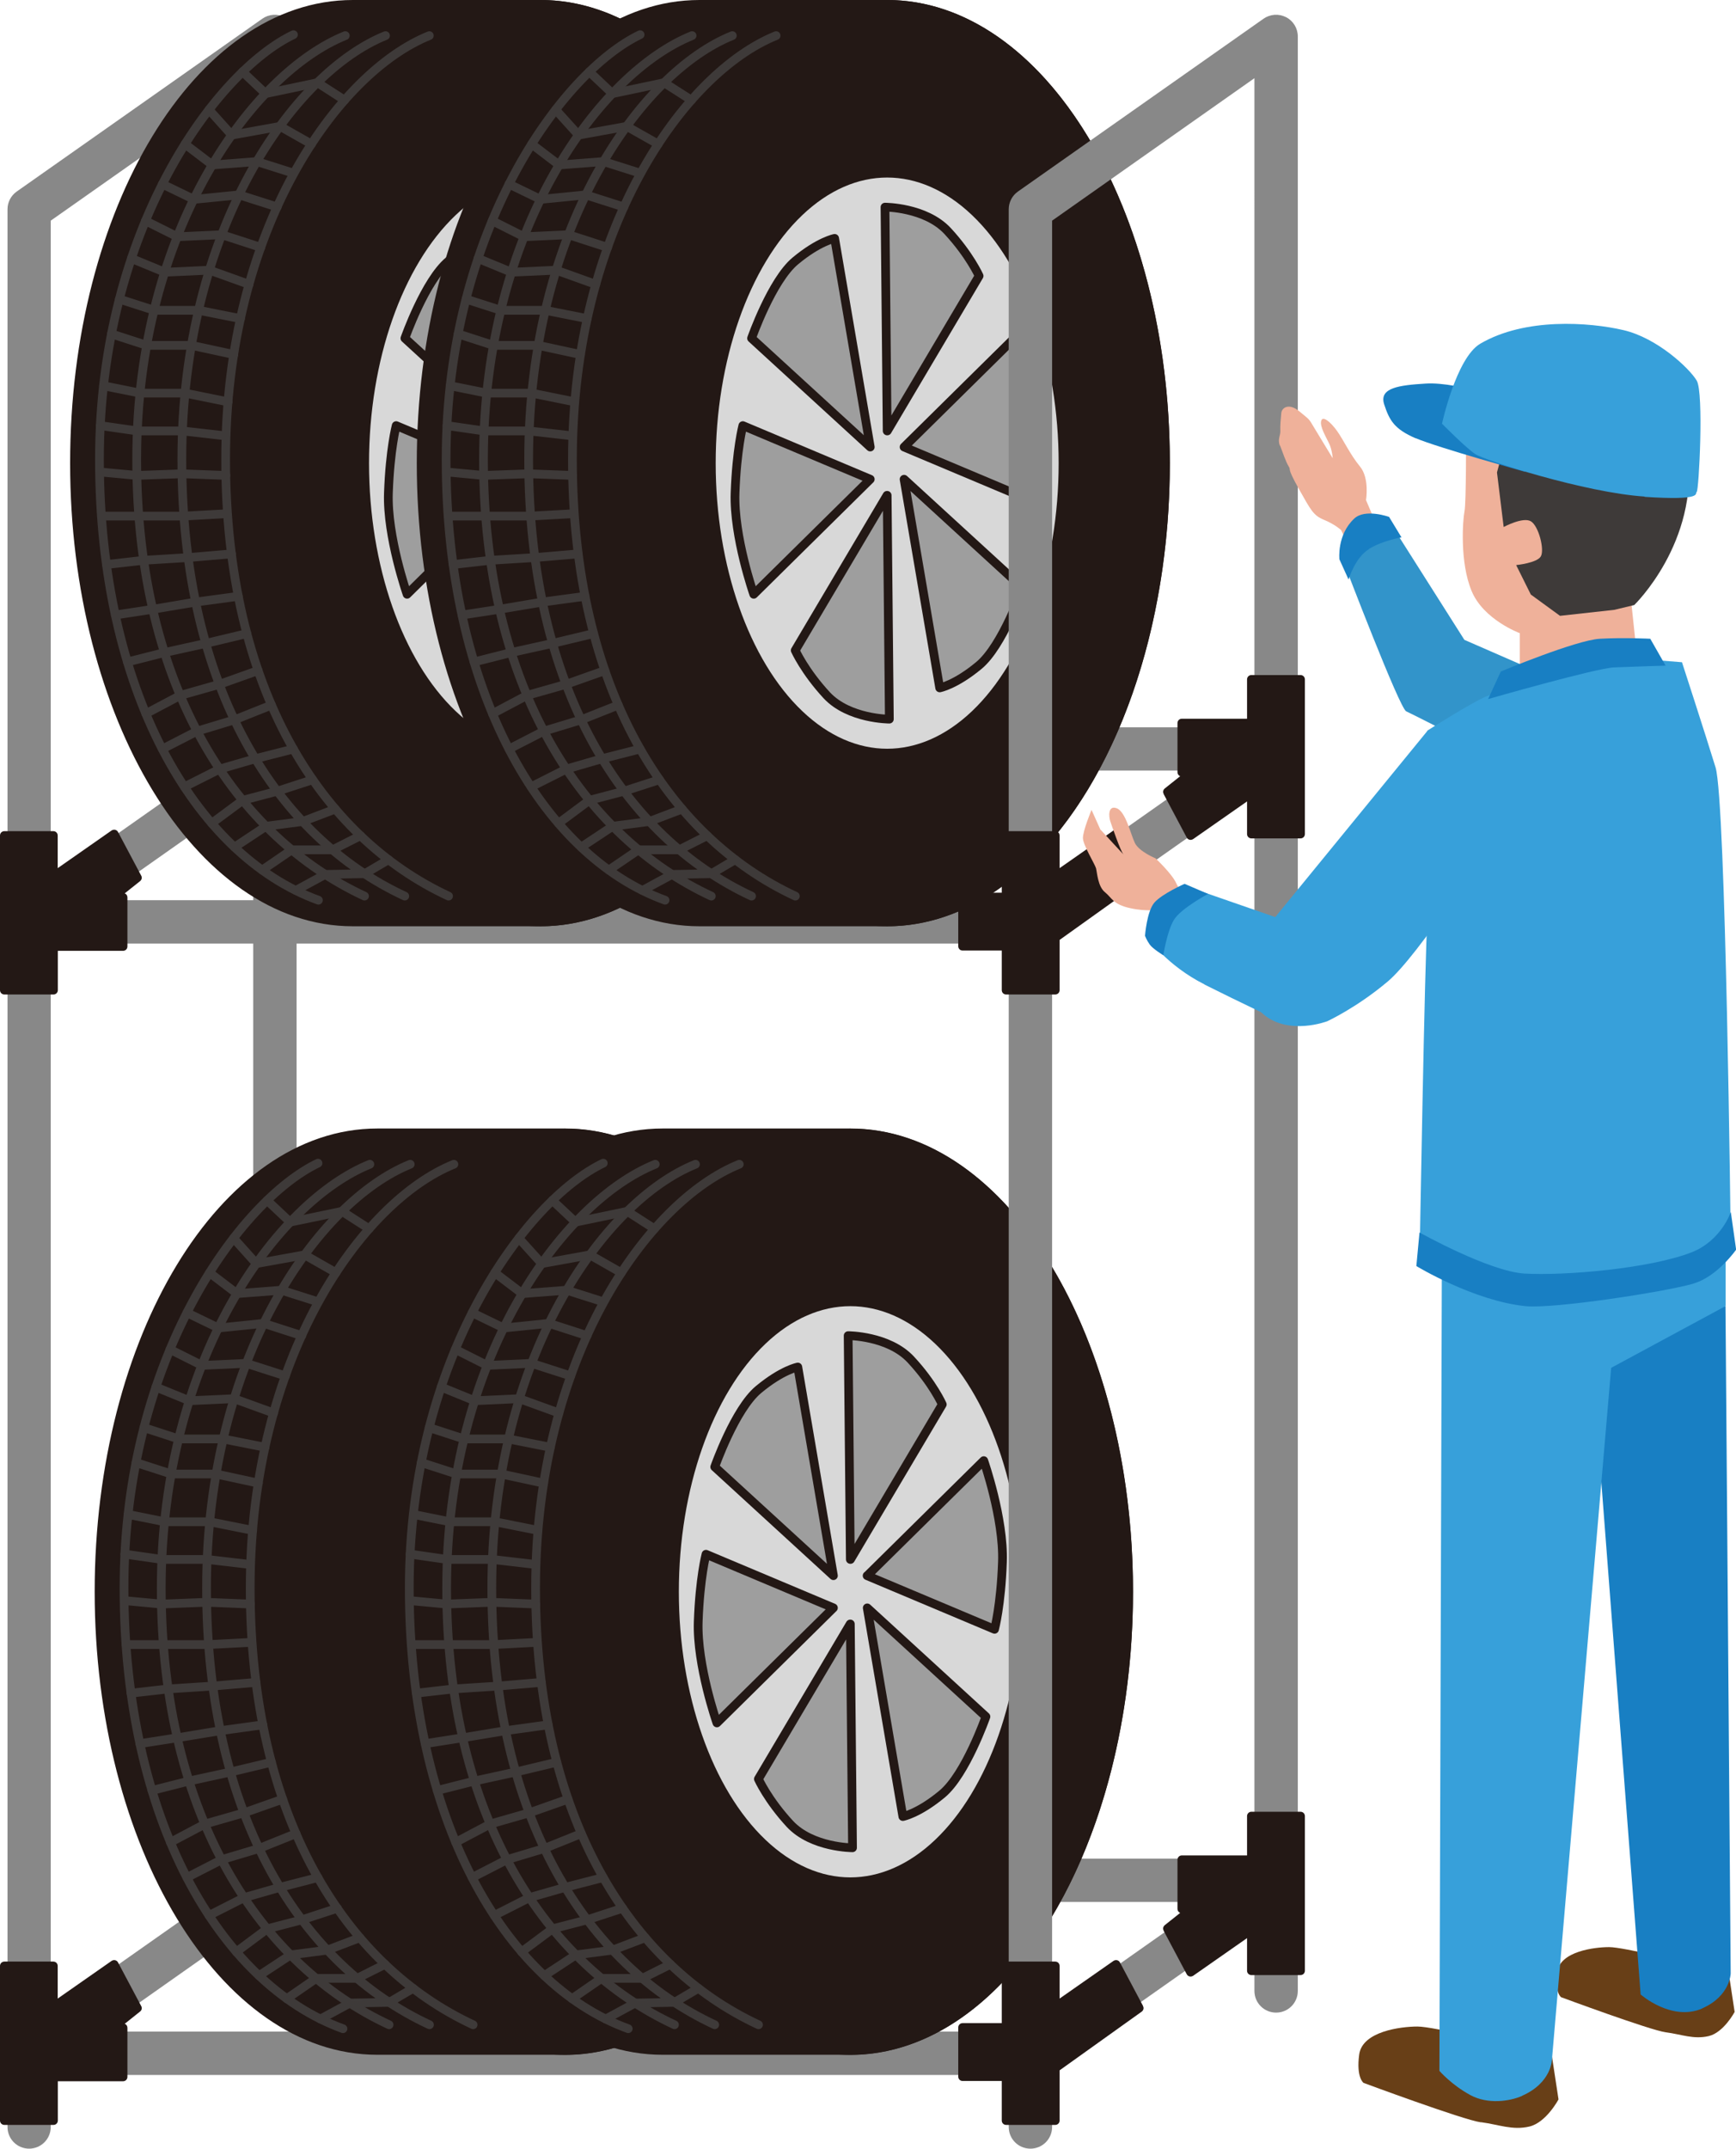
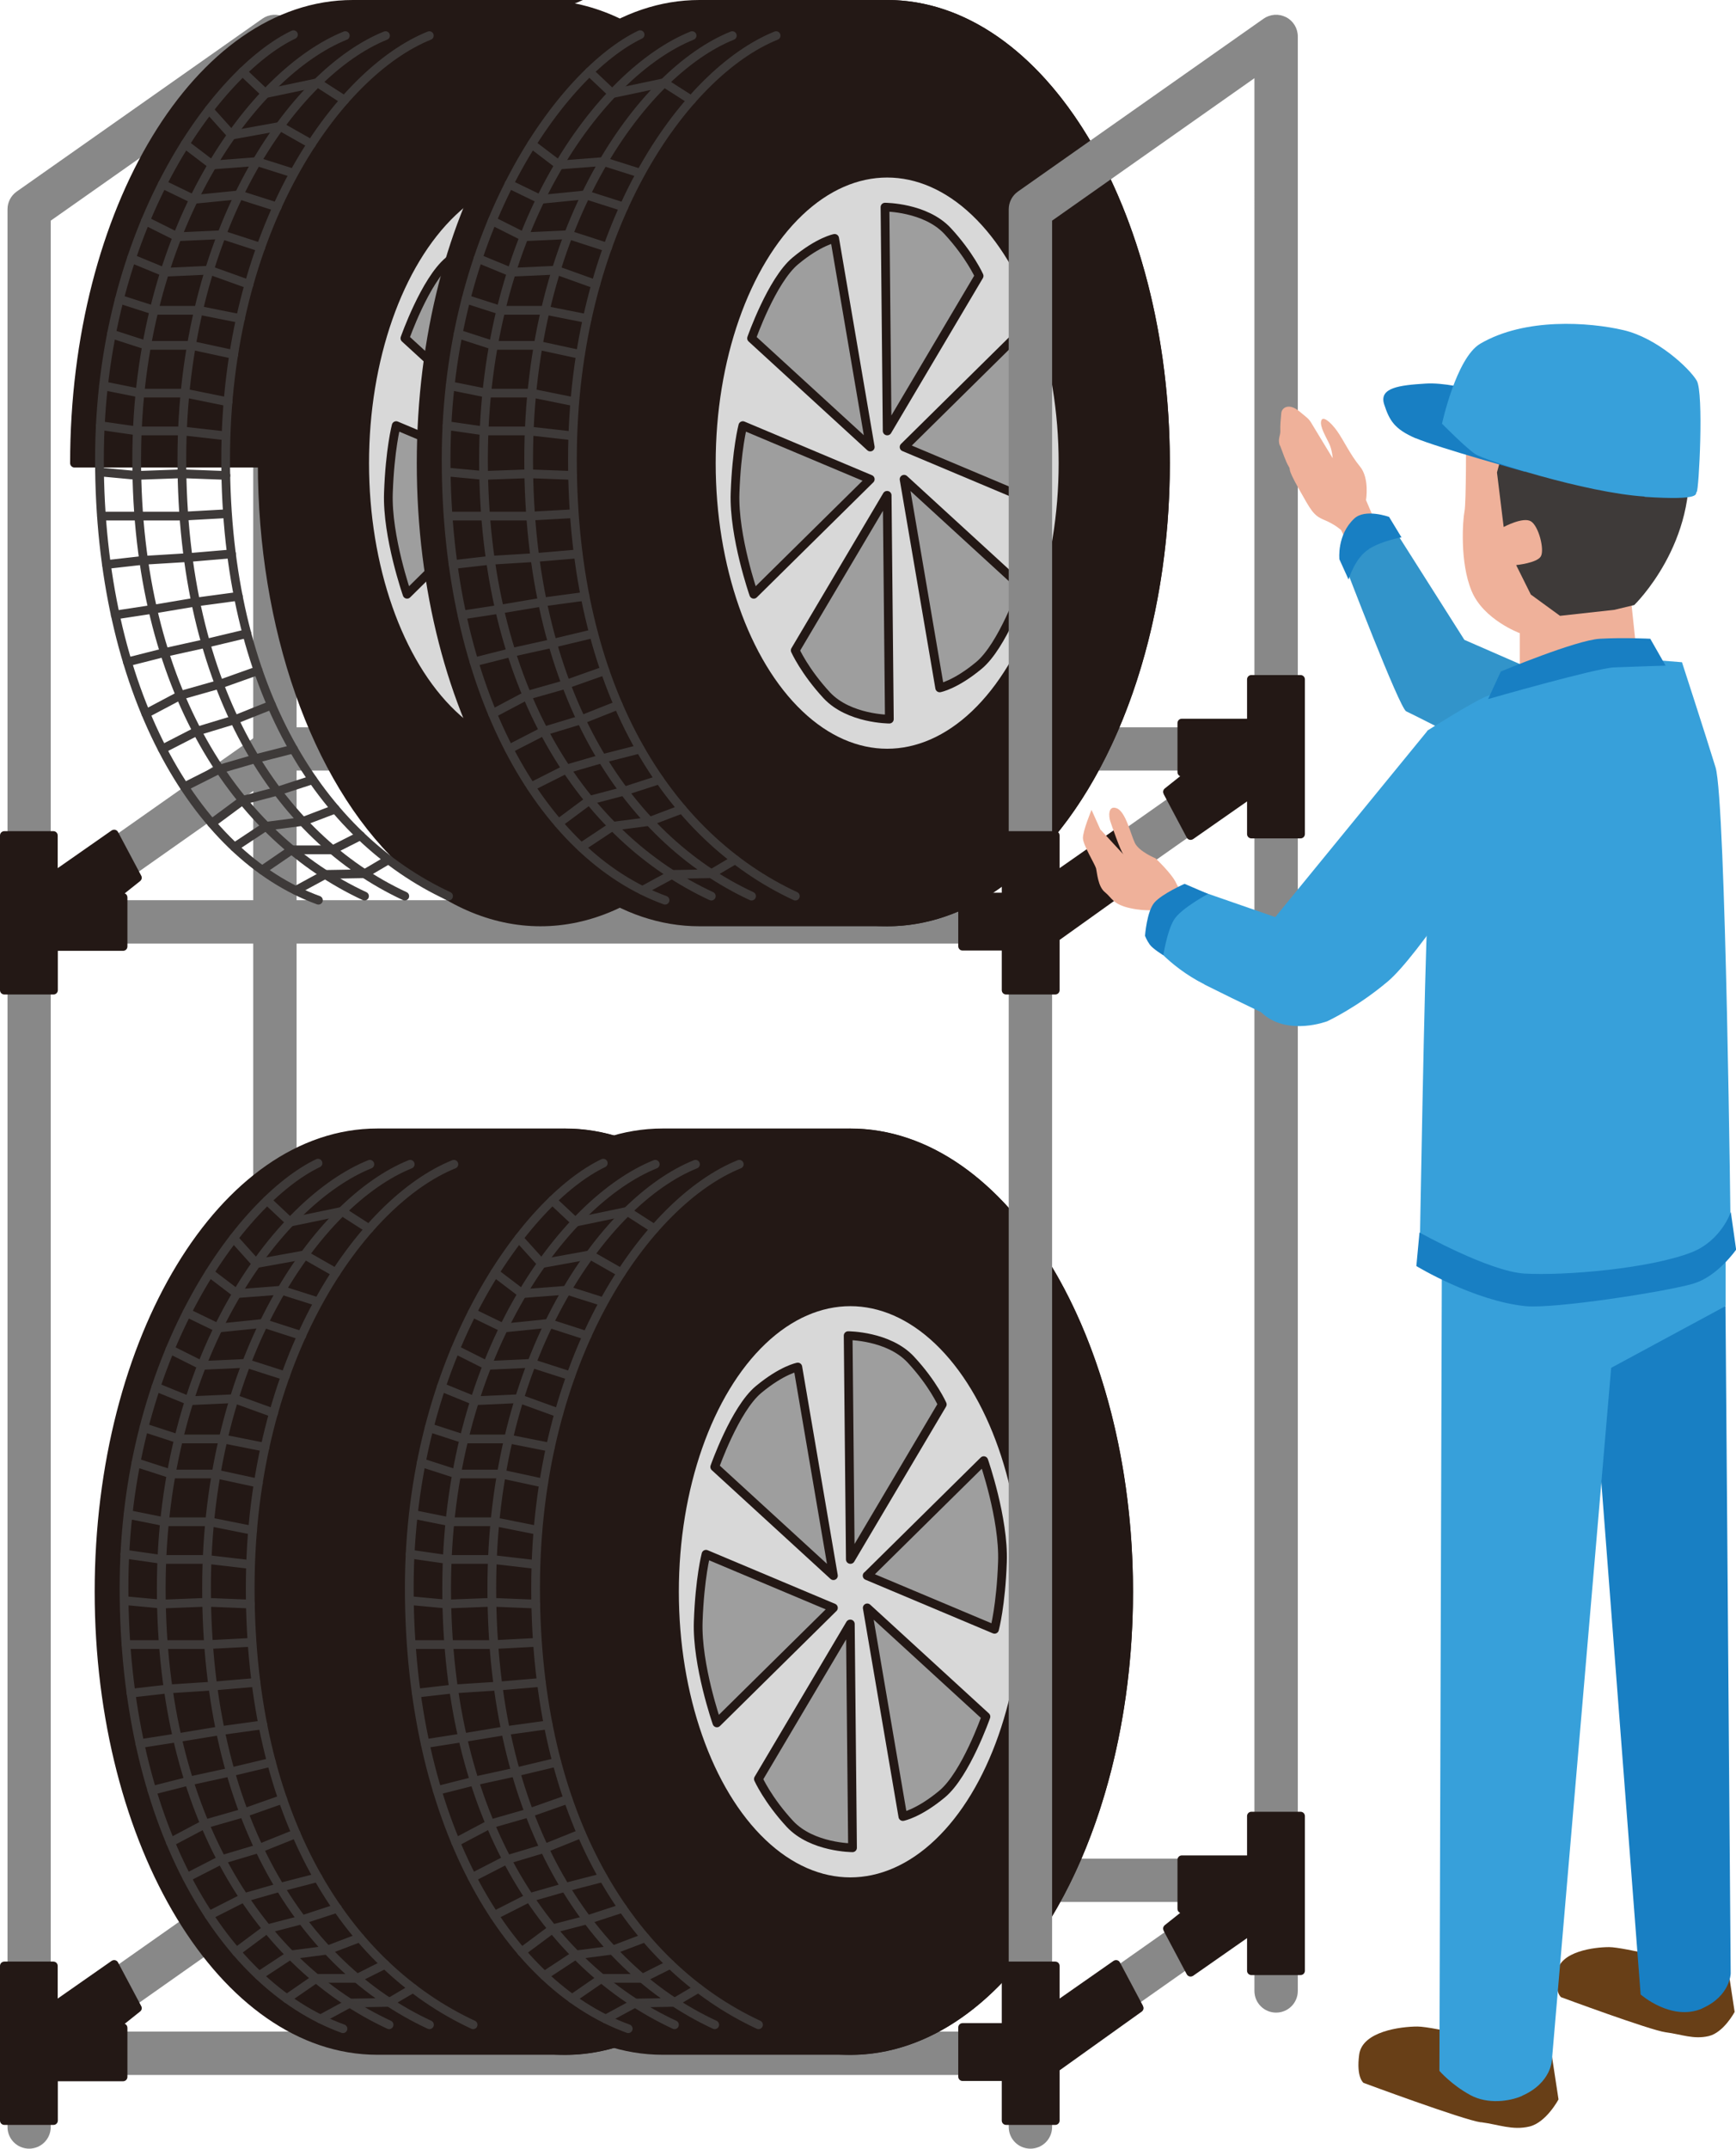
<svg xmlns="http://www.w3.org/2000/svg" id="_レイヤー_2" viewBox="0 0 127.25 157.46">
  <defs>
    <style>.cls-1{fill:#9e9e9e;}.cls-1,.cls-2,.cls-3{stroke:#231815;}.cls-1,.cls-2,.cls-3,.cls-4{stroke-linecap:round;stroke-linejoin:round;stroke-width:.64px;}.cls-5{fill:#3e3a39;}.cls-6{fill:#683f17;}.cls-2,.cls-7{fill:#231815;}.cls-8{fill:#37a0da;}.cls-3{fill:#d8d8d8;}.cls-9{fill:#3294ca;}.cls-10{fill:#efb19a;}.cls-4{fill:none;stroke:#3e3a39;}.cls-11{fill:#187fc3;}.cls-12{fill:#888;}</style>
  </defs>
  <g id="_デザイン">
    <path class="cls-12" d="M2.14,157.46c-.88,0-1.59-.71-1.59-1.59V15.34c0-.52.25-1,.67-1.3L19.23,1.37c.49-.34,1.12-.38,1.65-.11.53.27.86.82.86,1.41v143.23c0,.88-.71,1.59-1.59,1.59s-1.59-.71-1.59-1.59V5.73L3.72,16.17v139.7c0,.88-.71,1.59-1.59,1.59Z" />
    <path class="cls-12" d="M75.53,69.15H2.19c-.69,0-1.3-.45-1.51-1.11-.21-.66.03-1.38.6-1.78l18.01-12.67c.27-.19.59-.29.91-.29h73.34c.69,0,1.31.45,1.51,1.11.21.66-.03,1.38-.6,1.78l-18.01,12.67c-.27.19-.59.29-.91.29ZM7.2,65.97h67.83l13.49-9.5H20.69l-13.49,9.5Z" />
    <path class="cls-12" d="M75.53,152.06H2.19c-.69,0-1.3-.45-1.51-1.11-.21-.66.03-1.38.6-1.78l18.01-12.67c.27-.19.59-.29.91-.29h73.34c.69,0,1.31.45,1.51,1.11.21.66-.03,1.38-.6,1.78l-18.01,12.67c-.27.19-.59.29-.91.29ZM7.2,148.88h67.83l13.49-9.5H20.69l-13.49,9.5Z" />
    <ellipse class="cls-2" cx="39.62" cy="33.94" rx="20.4" ry="33.62" />
-     <path class="cls-2" d="M39.62.32h-13.76C14.59.32,5.46,15.37,5.46,33.94s9.13,33.62,20.4,33.62h13.76c11.27,0,20.4-15.05,20.4-33.62S50.89.32,39.62.32Z" />
+     <path class="cls-2" d="M39.62.32h-13.76C14.59.32,5.46,15.37,5.46,33.94h13.76c11.27,0,20.4-15.05,20.4-33.62S50.89.32,39.62.32Z" />
    <ellipse class="cls-3" cx="39.62" cy="33.94" rx="12.89" ry="21.25" />
    <path class="cls-1" d="M39.62,31.58l-.16-16.4s2.96,0,4.59,1.75c1.62,1.75,2.31,3.29,2.31,3.29l-6.73,11.36Z" />
    <path class="cls-1" d="M39.62,36.3l.16,16.4s-2.96,0-4.59-1.75c-1.62-1.75-2.31-3.29-2.31-3.29l6.73-11.36Z" />
    <path class="cls-1" d="M40.86,32.76l8.54-8.43s1.48,4.23,1.37,7.42c-.11,3.19-.58,4.94-.58,4.94l-9.34-3.93Z" />
    <path class="cls-1" d="M38.38,35.12l-8.54,8.43s-1.48-4.23-1.37-7.42c.11-3.19.57-4.94.57-4.94l9.34,3.93Z" />
    <path class="cls-1" d="M40.86,35.12l8.7,7.97s-1.48,4.23-3.21,5.67c-1.73,1.44-2.88,1.65-2.88,1.65l-2.61-15.29Z" />
    <path class="cls-1" d="M38.38,32.76l-8.7-7.97s1.48-4.23,3.21-5.67c1.73-1.44,2.88-1.65,2.88-1.65l2.61,15.29Z" />
    <path class="cls-4" d="M21.51,2.54c-5.67,2.71-14.22,14.23-14.22,31.13s6.97,29,16.05,32.3" />
    <path class="cls-4" d="M25.31,2.61c-6.73,2.71-15.29,14.15-15.29,31.05s7.4,27.69,16.7,32.01" />
    <path class="cls-4" d="M28.26,2.61c-6.73,2.71-14.93,14.15-14.93,31.05s7.04,27.69,16.34,32.01" />
    <path class="cls-4" d="M31.47,2.61c-6.73,2.71-14.93,14.15-14.93,31.05s7.04,27.69,16.34,32.01" />
    <polyline class="cls-4" points="17.78 5.26 19.47 6.86 23.27 6.06 25.26 7.34" />
    <polyline class="cls-4" points="15.32 8.04 16.99 9.9 20.53 9.26 22.83 10.56" />
    <polyline class="cls-4" points="13.56 10.56 15.57 12.09 18.83 11.84 21.51 12.69" />
    <polyline class="cls-4" points="11.9 13.49 14.21 14.61 17.53 14.28 20.32 15.17" />
    <polyline class="cls-4" points="10.66 16.18 13 17.35 16.26 17.2 19.12 18.13" />
    <polyline class="cls-4" points="9.63 18.94 12.08 19.95 15.36 19.8 18.26 20.84" />
    <polyline class="cls-4" points="8.75 21.92 11.3 22.74 14.56 22.74 17.63 23.35" />
    <polyline class="cls-4" points="8.17 24.47 10.76 25.31 14.04 25.31 17.14 25.98" />
    <polyline class="cls-4" points="21.69 65.25 23.84 64.08 26.73 64.03 28.48 63" />
    <polyline class="cls-4" points="26.43 61.24 24.37 62.28 21.38 62.28 19.22 63.76" />
    <polyline class="cls-4" points="24.58 59.29 22.19 60.2 19.5 60.55 17.19 62.08" />
    <polyline class="cls-4" points="15.52 60.33 17.79 58.65 20.33 57.98 22.92 57.14" />
    <polyline class="cls-4" points="21.51 54.89 18.72 55.6 16.1 56.36 13.52 57.66" />
    <polyline class="cls-4" points="11.9 54.89 14.45 53.58 17.19 52.75 19.9 51.67" />
    <polyline class="cls-4" points="7.59 28.27 10.27 28.81 13.57 28.81 16.72 29.45" />
    <polyline class="cls-4" points="10.69 52.3 13.22 50.96 16.08 50.15 18.92 49.14" />
    <polyline class="cls-4" points="7.35 31.19 10.07 31.58 13.38 31.58 16.54 31.94" />
    <polyline class="cls-4" points="7.35 34.59 10.03 34.84 13.35 34.72 16.56 34.84" />
    <polyline class="cls-4" points="18.1 46.43 15.09 47.15 12.06 47.82 9.34 48.51" />
    <polyline class="cls-4" points="8.45 45.07 11.2 44.65 14.35 44.12 17.47 43.7" />
    <polyline class="cls-4" points="7.8 41.37 10.54 41.06 13.8 40.86 16.97 40.59" />
    <polyline class="cls-4" points="7.44 37.82 10.18 37.82 13.48 37.82 16.56 37.65" />
    <ellipse class="cls-2" cx="65.03" cy="33.94" rx="20.4" ry="33.62" />
    <path class="cls-2" d="M65.03.32h-13.76c-11.27,0-20.4,15.05-20.4,33.62s9.13,33.62,20.4,33.62h13.76c11.27,0,20.4-15.05,20.4-33.62S76.3.32,65.03.32Z" />
    <ellipse class="cls-3" cx="65.03" cy="33.94" rx="12.89" ry="21.25" />
    <path class="cls-1" d="M65.03,31.58l-.16-16.4s2.96,0,4.59,1.75c1.62,1.75,2.31,3.29,2.31,3.29l-6.73,11.36Z" />
    <path class="cls-1" d="M65.03,36.3l.16,16.4s-2.96,0-4.59-1.75c-1.62-1.75-2.31-3.29-2.31-3.29l6.73-11.36Z" />
    <path class="cls-1" d="M66.27,32.76l8.54-8.43s1.48,4.23,1.37,7.42c-.11,3.19-.57,4.94-.57,4.94l-9.34-3.93Z" />
    <path class="cls-1" d="M63.79,35.12l-8.54,8.43s-1.48-4.23-1.37-7.42c.11-3.19.57-4.94.57-4.94l9.34,3.93Z" />
    <path class="cls-1" d="M66.27,35.12l8.7,7.97s-1.48,4.23-3.21,5.67c-1.73,1.44-2.88,1.65-2.88,1.65l-2.61-15.29Z" />
    <path class="cls-1" d="M63.79,32.76l-8.7-7.97s1.48-4.23,3.21-5.67c1.73-1.44,2.88-1.65,2.88-1.65l2.61,15.29Z" />
    <path class="cls-4" d="M46.92,2.54c-5.67,2.71-14.22,14.23-14.22,31.13s6.97,29,16.05,32.3" />
    <path class="cls-4" d="M50.73,2.61c-6.73,2.71-15.29,14.15-15.29,31.05s7.4,27.69,16.7,32.01" />
    <path class="cls-4" d="M53.68,2.61c-6.73,2.71-14.93,14.15-14.93,31.05s7.04,27.69,16.34,32.01" />
    <path class="cls-4" d="M56.89,2.61c-6.73,2.71-14.93,14.15-14.93,31.05s7.04,27.69,16.34,32.01" />
    <polyline class="cls-4" points="43.2 5.26 44.89 6.86 48.68 6.06 50.68 7.34" />
-     <polyline class="cls-4" points="40.73 8.04 42.41 9.9 45.94 9.26 48.24 10.56" />
    <polyline class="cls-4" points="38.97 10.56 40.98 12.09 44.24 11.84 46.92 12.69" />
    <polyline class="cls-4" points="37.31 13.49 39.62 14.61 42.94 14.28 45.73 15.17" />
    <polyline class="cls-4" points="36.08 16.18 38.41 17.35 41.67 17.2 44.54 18.13" />
    <polyline class="cls-4" points="35.04 18.94 37.49 19.95 40.77 19.8 43.67 20.84" />
    <polyline class="cls-4" points="34.16 21.92 36.71 22.74 39.97 22.74 43.04 23.35" />
    <polyline class="cls-4" points="33.58 24.47 36.17 25.31 39.45 25.31 42.55 25.98" />
    <polyline class="cls-4" points="47.1 65.25 49.26 64.08 52.14 64.03 53.89 63" />
-     <polyline class="cls-4" points="51.84 61.24 49.78 62.28 46.8 62.28 44.63 63.76" />
    <polyline class="cls-4" points="50 59.29 47.6 60.2 44.91 60.55 42.6 62.08" />
    <polyline class="cls-4" points="40.94 60.33 43.2 58.65 45.74 57.98 48.34 57.14" />
    <polyline class="cls-4" points="46.92 54.89 44.13 55.6 41.51 56.36 38.93 57.66" />
    <polyline class="cls-4" points="37.31 54.89 39.86 53.58 42.6 52.75 45.32 51.67" />
    <polyline class="cls-4" points="33 28.27 35.68 28.81 38.98 28.81 42.13 29.45" />
    <polyline class="cls-4" points="36.1 52.3 38.63 50.96 41.49 50.15 44.34 49.14" />
    <polyline class="cls-4" points="32.77 31.19 35.48 31.58 38.79 31.58 41.96 31.94" />
    <polyline class="cls-4" points="32.77 34.59 35.44 34.84 38.76 34.72 41.97 34.84" />
    <polyline class="cls-4" points="43.51 46.43 40.5 47.15 37.47 47.82 34.75 48.51" />
    <polyline class="cls-4" points="33.87 45.07 36.61 44.65 39.76 44.12 42.88 43.7" />
    <polyline class="cls-4" points="33.22 41.37 35.95 41.06 39.21 40.86 42.38 40.59" />
    <polyline class="cls-4" points="32.85 37.82 35.6 37.82 38.9 37.82 41.97 37.65" />
    <ellipse class="cls-2" cx="41.42" cy="116.65" rx="20.4" ry="33.62" />
    <path class="cls-2" d="M41.42,83.02h-13.76c-11.27,0-20.4,15.05-20.4,33.62s9.13,33.62,20.4,33.62h13.76c11.27,0,20.4-15.05,20.4-33.62s-9.13-33.62-20.4-33.62Z" />
    <ellipse class="cls-3" cx="41.42" cy="116.65" rx="12.89" ry="21.25" />
    <path class="cls-1" d="M41.42,114.28l-.16-16.4s2.96,0,4.59,1.75c1.62,1.75,2.31,3.29,2.31,3.29l-6.73,11.36Z" />
    <path class="cls-1" d="M41.42,119.01l.16,16.4s-2.96,0-4.59-1.75c-1.62-1.75-2.31-3.29-2.31-3.29l6.73-11.36Z" />
    <path class="cls-1" d="M42.66,115.47l8.54-8.43s1.48,4.23,1.37,7.42c-.11,3.19-.57,4.94-.57,4.94l-9.34-3.93Z" />
    <path class="cls-1" d="M40.18,117.83l-8.54,8.43s-1.48-4.23-1.37-7.42c.11-3.19.57-4.94.57-4.94l9.34,3.93Z" />
    <path class="cls-1" d="M42.66,117.83l8.7,7.97s-1.48,4.23-3.21,5.67c-1.73,1.44-2.88,1.65-2.88,1.65l-2.61-15.29Z" />
    <path class="cls-1" d="M40.18,115.47l-8.7-7.97s1.48-4.23,3.21-5.67c1.73-1.44,2.88-1.65,2.88-1.65l2.61,15.29Z" />
    <path class="cls-4" d="M23.31,85.24c-5.67,2.71-14.22,14.23-14.22,31.13s6.97,29,16.05,32.3" />
    <path class="cls-4" d="M27.11,85.32c-6.73,2.71-15.29,14.15-15.29,31.05s7.4,27.69,16.7,32.01" />
    <path class="cls-4" d="M30.07,85.32c-6.73,2.71-14.93,14.15-14.93,31.05s7.04,27.69,16.34,32.01" />
    <path class="cls-4" d="M33.27,85.32c-6.73,2.71-14.93,14.15-14.93,31.05s7.04,27.69,16.34,32.01" />
    <polyline class="cls-4" points="19.58 87.97 21.27 89.56 25.07 88.77 27.06 90.05" />
    <polyline class="cls-4" points="17.12 90.74 18.79 92.6 22.33 91.96 24.63 93.27" />
    <polyline class="cls-4" points="15.36 93.27 17.37 94.8 20.63 94.55 23.31 95.4" />
    <polyline class="cls-4" points="13.7 96.2 16.01 97.32 19.33 96.98 22.12 97.88" />
    <polyline class="cls-4" points="12.46 98.89 14.8 100.06 18.06 99.91 20.92 100.83" />
    <polyline class="cls-4" points="11.43 101.65 13.88 102.65 17.16 102.5 20.06 103.55" />
    <polyline class="cls-4" points="10.55 104.62 13.1 105.45 16.36 105.45 19.43 106.06" />
    <polyline class="cls-4" points="9.97 107.18 12.56 108.02 15.84 108.02 18.94 108.69" />
    <polyline class="cls-4" points="23.49 147.96 25.65 146.79 28.53 146.74 30.28 145.71" />
    <polyline class="cls-4" points="28.23 143.95 26.17 144.98 23.18 144.98 21.02 146.47" />
    <polyline class="cls-4" points="26.38 142 23.99 142.91 21.3 143.26 18.99 144.78" />
    <polyline class="cls-4" points="17.32 143.04 19.59 141.35 22.13 140.69 24.73 139.84" />
    <polyline class="cls-4" points="23.31 137.59 20.52 138.31 17.9 139.06 15.32 140.37" />
    <polyline class="cls-4" points="13.7 137.59 16.25 136.28 18.99 135.46 21.7 134.37" />
    <polyline class="cls-4" points="9.39 110.98 12.07 111.52 15.37 111.52 18.52 112.15" />
    <polyline class="cls-4" points="12.49 135.01 15.02 133.67 17.88 132.85 20.72 131.85" />
    <polyline class="cls-4" points="9.15 113.89 11.87 114.28 15.18 114.28 18.35 114.65" />
    <polyline class="cls-4" points="9.15 117.3 11.83 117.55 15.15 117.42 18.36 117.55" />
    <polyline class="cls-4" points="19.9 129.14 16.89 129.86 13.86 130.52 11.14 131.21" />
    <polyline class="cls-4" points="10.25 127.78 13 127.35 16.15 126.83 19.27 126.4" />
    <polyline class="cls-4" points="9.6 124.08 12.34 123.77 15.6 123.56 18.77 123.29" />
    <polyline class="cls-4" points="9.24 120.52 11.98 120.52 15.28 120.52 18.36 120.36" />
    <ellipse class="cls-2" cx="62.33" cy="116.65" rx="20.4" ry="33.62" />
    <path class="cls-2" d="M62.33,83.02h-13.76c-11.27,0-20.4,15.05-20.4,33.62s9.13,33.62,20.4,33.62h13.76c11.27,0,20.4-15.05,20.4-33.62s-9.13-33.62-20.4-33.62Z" />
    <ellipse class="cls-3" cx="62.33" cy="116.65" rx="12.89" ry="21.25" />
    <path class="cls-1" d="M62.33,114.28l-.16-16.4s2.96,0,4.59,1.75,2.31,3.29,2.31,3.29l-6.73,11.36Z" />
    <path class="cls-1" d="M62.33,119.01l.16,16.4s-2.96,0-4.59-1.75c-1.62-1.75-2.31-3.29-2.31-3.29l6.73-11.36Z" />
    <path class="cls-1" d="M63.57,115.47l8.54-8.43s1.48,4.23,1.37,7.42c-.11,3.19-.58,4.94-.58,4.94l-9.34-3.93Z" />
    <path class="cls-1" d="M61.09,117.83l-8.54,8.43s-1.48-4.23-1.37-7.42c.11-3.19.57-4.94.57-4.94l9.34,3.93Z" />
    <path class="cls-1" d="M63.57,117.83l8.7,7.97s-1.48,4.23-3.21,5.67c-1.73,1.44-2.88,1.65-2.88,1.65l-2.61-15.29Z" />
    <path class="cls-1" d="M61.09,115.47l-8.7-7.97s1.48-4.23,3.21-5.67c1.73-1.44,2.88-1.65,2.88-1.65l2.61,15.29Z" />
    <path class="cls-4" d="M44.22,85.24c-5.67,2.71-14.22,14.23-14.22,31.13s6.97,29,16.05,32.3" />
    <path class="cls-4" d="M48.03,85.32c-6.73,2.71-15.29,14.15-15.29,31.05s7.4,27.69,16.7,32.01" />
    <path class="cls-4" d="M50.98,85.32c-6.73,2.71-14.93,14.15-14.93,31.05s7.04,27.69,16.34,32.01" />
    <path class="cls-4" d="M54.19,85.32c-6.73,2.71-14.93,14.15-14.93,31.05s7.04,27.69,16.34,32.01" />
    <polyline class="cls-4" points="40.49 87.97 42.19 89.56 45.98 88.77 47.97 90.05" />
    <polyline class="cls-4" points="38.03 90.74 39.71 92.6 43.24 91.96 45.54 93.27" />
    <polyline class="cls-4" points="36.27 93.27 38.28 94.8 41.54 94.55 44.22 95.4" />
    <polyline class="cls-4" points="34.61 96.2 36.92 97.32 40.24 96.98 43.03 97.88" />
    <polyline class="cls-4" points="33.38 98.89 35.71 100.06 38.97 99.91 41.83 100.83" />
    <polyline class="cls-4" points="32.34 101.65 34.79 102.65 38.07 102.5 40.97 103.55" />
    <polyline class="cls-4" points="31.46 104.62 34.01 105.45 37.27 105.45 40.34 106.06" />
    <polyline class="cls-4" points="30.88 107.18 33.47 108.02 36.75 108.02 39.85 108.69" />
    <polyline class="cls-4" points="44.4 147.96 46.56 146.79 49.44 146.74 51.19 145.71" />
    <polyline class="cls-4" points="49.14 143.95 47.08 144.98 44.09 144.98 41.93 146.47" />
    <polyline class="cls-4" points="47.3 142 44.9 142.91 42.21 143.26 39.9 144.78" />
    <polyline class="cls-4" points="38.23 143.04 40.5 141.35 43.04 140.69 45.64 139.84" />
    <polyline class="cls-4" points="44.22 137.59 41.43 138.31 38.81 139.06 36.23 140.37" />
    <polyline class="cls-4" points="34.61 137.59 37.16 136.28 39.9 135.46 42.61 134.37" />
    <polyline class="cls-4" points="30.3 110.98 32.98 111.52 36.28 111.52 39.43 112.15" />
    <polyline class="cls-4" points="33.4 135.01 35.93 133.67 38.79 132.85 41.63 131.85" />
    <polyline class="cls-4" points="30.06 113.89 32.78 114.28 36.09 114.28 39.26 114.65" />
    <polyline class="cls-4" points="30.06 117.3 32.74 117.55 36.06 117.42 39.27 117.55" />
    <polyline class="cls-4" points="40.81 129.14 37.8 129.86 34.77 130.52 32.05 131.21" />
    <polyline class="cls-4" points="31.17 127.78 33.91 127.35 37.06 126.83 40.18 126.4" />
    <polyline class="cls-4" points="30.52 124.08 33.25 123.77 36.51 123.56 39.68 123.29" />
    <polyline class="cls-4" points="30.15 120.52 32.89 120.52 36.2 120.52 39.27 120.36" />
    <path class="cls-12" d="M75.53,157.46c-.88,0-1.59-.71-1.59-1.59V15.34c0-.52.25-1,.67-1.3L92.62,1.37c.49-.34,1.12-.38,1.65-.11.53.27.86.82.86,1.41v143.23c0,.88-.71,1.59-1.59,1.59s-1.59-.71-1.59-1.59V5.73l-14.83,10.44v139.7c0,.88-.71,1.59-1.59,1.59Z" />
    <path class="cls-7" d="M10.35,64.17l-1.7-3.2c-.04-.08-.12-.14-.21-.16-.09-.02-.18,0-.26.05l-3.95,2.76v-2.39c0-.18-.14-.32-.32-.32H.32c-.18,0-.32.14-.32.32v11.33c0,.18.14.32.32.32h3.6c.18,0,.32-.14.32-.32v-2.88h4.78c.18,0,.32-.14.32-.32v-3.6c0-.13-.08-.25-.2-.29l1.13-.9c.12-.1.16-.26.08-.4Z" />
    <path class="cls-7" d="M85.29,58.18l1.7,3.2c.04.08.12.14.21.16.09.02.18,0,.26-.05l3.95-2.76v2.39c0,.18.14.32.32.32h3.6c.18,0,.32-.14.32-.32v-11.33c0-.18-.14-.32-.32-.32h-3.6c-.18,0-.32.14-.32.32v2.88h-4.78c-.18,0-.32.14-.32.32v3.6c0,.13.08.25.2.29l-1.13.9c-.12.1-.16.26-.08.4Z" />
    <path class="cls-7" d="M85.29,141.48l1.7,3.2c.04.08.12.14.21.16.09.02.18,0,.26-.05l3.95-2.76v2.39c0,.18.14.32.32.32h3.6c.18,0,.32-.14.32-.32v-11.33c0-.18-.14-.32-.32-.32h-3.6c-.18,0-.32.14-.32.32v2.88h-4.78c-.18,0-.32.14-.32.32v3.6c0,.13.08.25.2.29l-1.13.9c-.12.1-.16.26-.08.4Z" />
    <path class="cls-7" d="M10.35,147.01l-1.7-3.2c-.04-.08-.12-.14-.21-.16-.09-.02-.18,0-.26.05l-3.95,2.76v-2.39c0-.18-.14-.32-.32-.32H.32c-.18,0-.32.14-.32.32v11.33c0,.18.14.32.32.32h3.6c.18,0,.32-.14.32-.32v-2.88h4.78c.18,0,.32-.14.32-.32v-3.6c0-.13-.08-.25-.2-.29l1.13-.9c.12-.09.16-.26.08-.4Z" />
    <path class="cls-7" d="M83.79,64.17l-1.7-3.2c-.04-.08-.12-.14-.21-.16-.09-.02-.18,0-.26.05l-3.95,2.76v-2.39c0-.18-.14-.32-.32-.32h-3.6c-.18,0-.32.14-.32.32v4.19h-2.87c-.18,0-.32.14-.32.32v3.6c0,.18.14.32.32.32h2.87v2.9c0,.18.14.32.32.32h3.6c.18,0,.32-.14.32-.32v-3.68l6.03-4.31c.12-.1.16-.26.08-.4Z" />
    <path class="cls-7" d="M83.79,147.01l-1.7-3.2c-.04-.08-.12-.14-.21-.16-.09-.02-.18,0-.26.05l-3.95,2.76v-2.39c0-.18-.14-.32-.32-.32h-3.6c-.18,0-.32.14-.32.32v4.19h-2.87c-.18,0-.32.14-.32.32v3.6c0,.18.14.32.32.32h2.87v2.9c0,.18.14.32.32.32h3.6c.18,0,.32-.14.32-.32v-3.68l6.03-4.31c.12-.1.16-.26.08-.4Z" />
    <path class="cls-10" d="M93.83,32.65c.18.47.42,1.19.63,1.53.21.34-.19-.03.72,1.6.92,1.63,1.08,1.99,1.88,2.32.8.33,1.24.74,1.24.74l.59,1.21,2.04-1.52-.8-1.88s.27-1.6-.44-2.46c-.71-.86-1.21-1.94-1.67-2.59-.52-.73-1.09-1.16-1.18-.74-.09.41.31,1.07.58,1.63.22.44.27,1.09.27,1.09,0,0-.84-1.37-1.32-2.17-.47-.8-.36-.62-1.12-1.26-.77-.64-1.29-.28-1.33.12-.04.44-.09.95-.07,1.31.02.32-.21.59-.04,1.07Z" />
    <path class="cls-9" d="M119.47,60.47l4.99-6.11-17.12-7.47-5.5-8.67s-1.3-.75-2.25,0c-.95.75-1.01,3.2-1.01,3.2,0,0,4.02,10.53,4.5,10.71.47.19,16.39,8.34,16.39,8.34Z" />
    <path class="cls-11" d="M100.35,40.22c1.04-.62,2.38-.84,2.38-.84l-.91-1.5s-1.75-.63-2.55.12c-1.29,1.2-1.09,2.99-1.09,2.99l.67,1.48s.47-1.61,1.5-2.23Z" />
    <path class="cls-6" d="M108.55,155.52c1.3.17,2.31.61,3.55.32,1.24-.29,2.14-1.99,2.14-1.99l-.52-3.41-3.28-.59s-5.32-1.34-6.54-1.34-4.04.35-4.27,2.05c-.23,1.7.32,2.08.32,2.08,0,0,7.3,2.71,8.6,2.89Z" />
    <path class="cls-6" d="M122.09,148.93c1.16.15,2.05.54,3.16.28,1.1-.26,1.9-1.77,1.9-1.77l-.46-3.03-2.92-.53s-4.74-1.19-5.82-1.19-3.6.31-3.8,1.82c-.21,1.52.28,1.85.28,1.85,0,0,6.5,2.41,7.66,2.57Z" />
    <path class="cls-11" d="M124.79,147.17c2.04-.9,2.07-2.55,2.07-2.55l-.38-48.9-9.98,1.45,3.76,48.99s2.28,2.01,4.53,1.02Z" />
    <path class="cls-8" d="M111.58,153.58c2.17-.96,2.18-2.66,2.18-2.66l4.34-50.68,8.39-4.53v-9.19l-20.79,2.28-.19,62.96s.89,1.03,2.28,1.78c1.26.68,2.86.46,3.79.05Z" />
    <path class="cls-10" d="M107.87,43.31c.87,2.11,3.53,3.09,3.53,3.09v2.8l8.58-1.23-.53-5,1.36-12-6.73-2.87-6.62,3.71s.02,5-.11,5.65c-.13.65-.36,3.74.52,5.85Z" />
    <path class="cls-8" d="M104.05,92.64s5.77,2.5,9.2,2.53c3.43.03,10.03-.96,11.27-1.72,1.81-1.11,2.34-2.91,2.34-2.91,0,0-.35-31.84-1.11-34.31-.76-2.47-2.46-7.7-2.46-7.7l-6.15-.49s-7.16,2.56-8.23,3.01c-1.07.45-4.28,2.49-4.28,2.49,0,0,.19,11.53,0,13.86-.19,2.33-.58,25.23-.58,25.23Z" />
    <path class="cls-8" d="M97.29,74.84s2.17-1,4.44-2.92c2.27-1.92,7.21-9.71,7.21-9.71,0,0,.66-3.33-.53-5.98-.7-1.57-3.77-2.68-3.77-2.68l-12.94,15.83s-.95,3.38.92,4.96c1.87,1.57,4.67.5,4.67.5Z" />
    <path class="cls-11" d="M120.96,46.81s-1.94-.1-3.69,0c-1.75.1-7.26,2.4-7.26,2.4l-.93,2.02s7.83-2.25,9.22-2.32c1.39-.06,3.79-.13,3.79-.13l-1.13-1.98Z" />
    <path class="cls-5" d="M111.14,41.42l1.07,2.15,2.14,1.56,3.98-.44,1.46-.35s4.75-4.58,3.93-11.19c-.77-6.19-5.68-7.48-8.26-7.48s-4.26.53-6.62,2.41c-1.67,1.33-3.14,4.15-3.14,4.15l2.62.58,1.81.33-.4,1.48.49,4s1.41-.76,1.99-.42c.58.34,1.02,2.1.73,2.58s-1.8.63-1.8.63Z" />
    <path class="cls-11" d="M124.13,94.06c1.74-.49,3.13-2.48,3.13-2.48l-.39-2.76s-.7,2.11-2.89,2.96c-3.07,1.19-9.28,1.72-12.24,1.55-2.59-.16-7.69-3.01-7.69-3.01l-.23,2.46s4.21,2.56,8.02,2.94c2.03.2,10.07-1.02,12.29-1.65Z" />
    <path class="cls-10" d="M80.67,60.82l-.66-1.47s-.65,1.56-.63,2.08c.02.52.87,1.89.96,2.2.08.31.13,1.33.65,1.75.52.42.58.89,1.84,1.17,1.27.28,2.06.1,2.06.1l1.27.91,1.33-1.44s-.97-.7-1.27-1.39c-.31-.7-1.52-1.83-1.52-1.83,0,0-1.2-.49-1.51-1.12-.31-.63-.68-2.32-1.34-2.55-.66-.24-.57.65-.47.94.1.3.75,2.19.96,2.43.21.24-1.65-1.78-1.65-1.78Z" />
    <path class="cls-8" d="M88.29,72.15c2.38,1.2,6.13,2.97,6.13,2.97,0,0,3.2-2.47,3.49-3.53.29-1.05-.71-3.09-.71-3.09l-10.37-3.6s-1.33.57-1.94,1.25c-.93,1.02-.72,2.62-.72,2.62,0,0,1.38,1.99,4.12,3.37Z" />
    <path class="cls-11" d="M85.27,70.02s.27-1.77.78-2.61c.51-.84,2.5-1.9,2.5-1.9l-1.72-.74s-1.63.72-2.2,1.36c-.57.64-.7,2.45-.7,2.45,0,0,.12.32.34.63.22.32,1.01.8,1.01.8Z" />
    <path class="cls-11" d="M103.77,32.11c1.58.68,8.02,2.47,8.02,2.47l-.31-4.95s-4.49-1.68-6.98-1.52c-1.93.12-3.43.3-3.04,1.52.38,1.16.73,1.81,2.31,2.49Z" />
    <path class="cls-8" d="M120.55,36.41c4.37.29,3.66-.26,3.82-.36.16-.1.53-7.27,0-8.16-.53-.89-2.88-3.12-5.38-3.7-2.49-.58-7.2-.93-10.49,1-1.76,1.04-2.8,5.86-2.8,5.86,0,0,1.76,1.78,2.44,2.23.68.45,8.03,2.82,12.41,3.11Z" />
  </g>
</svg>